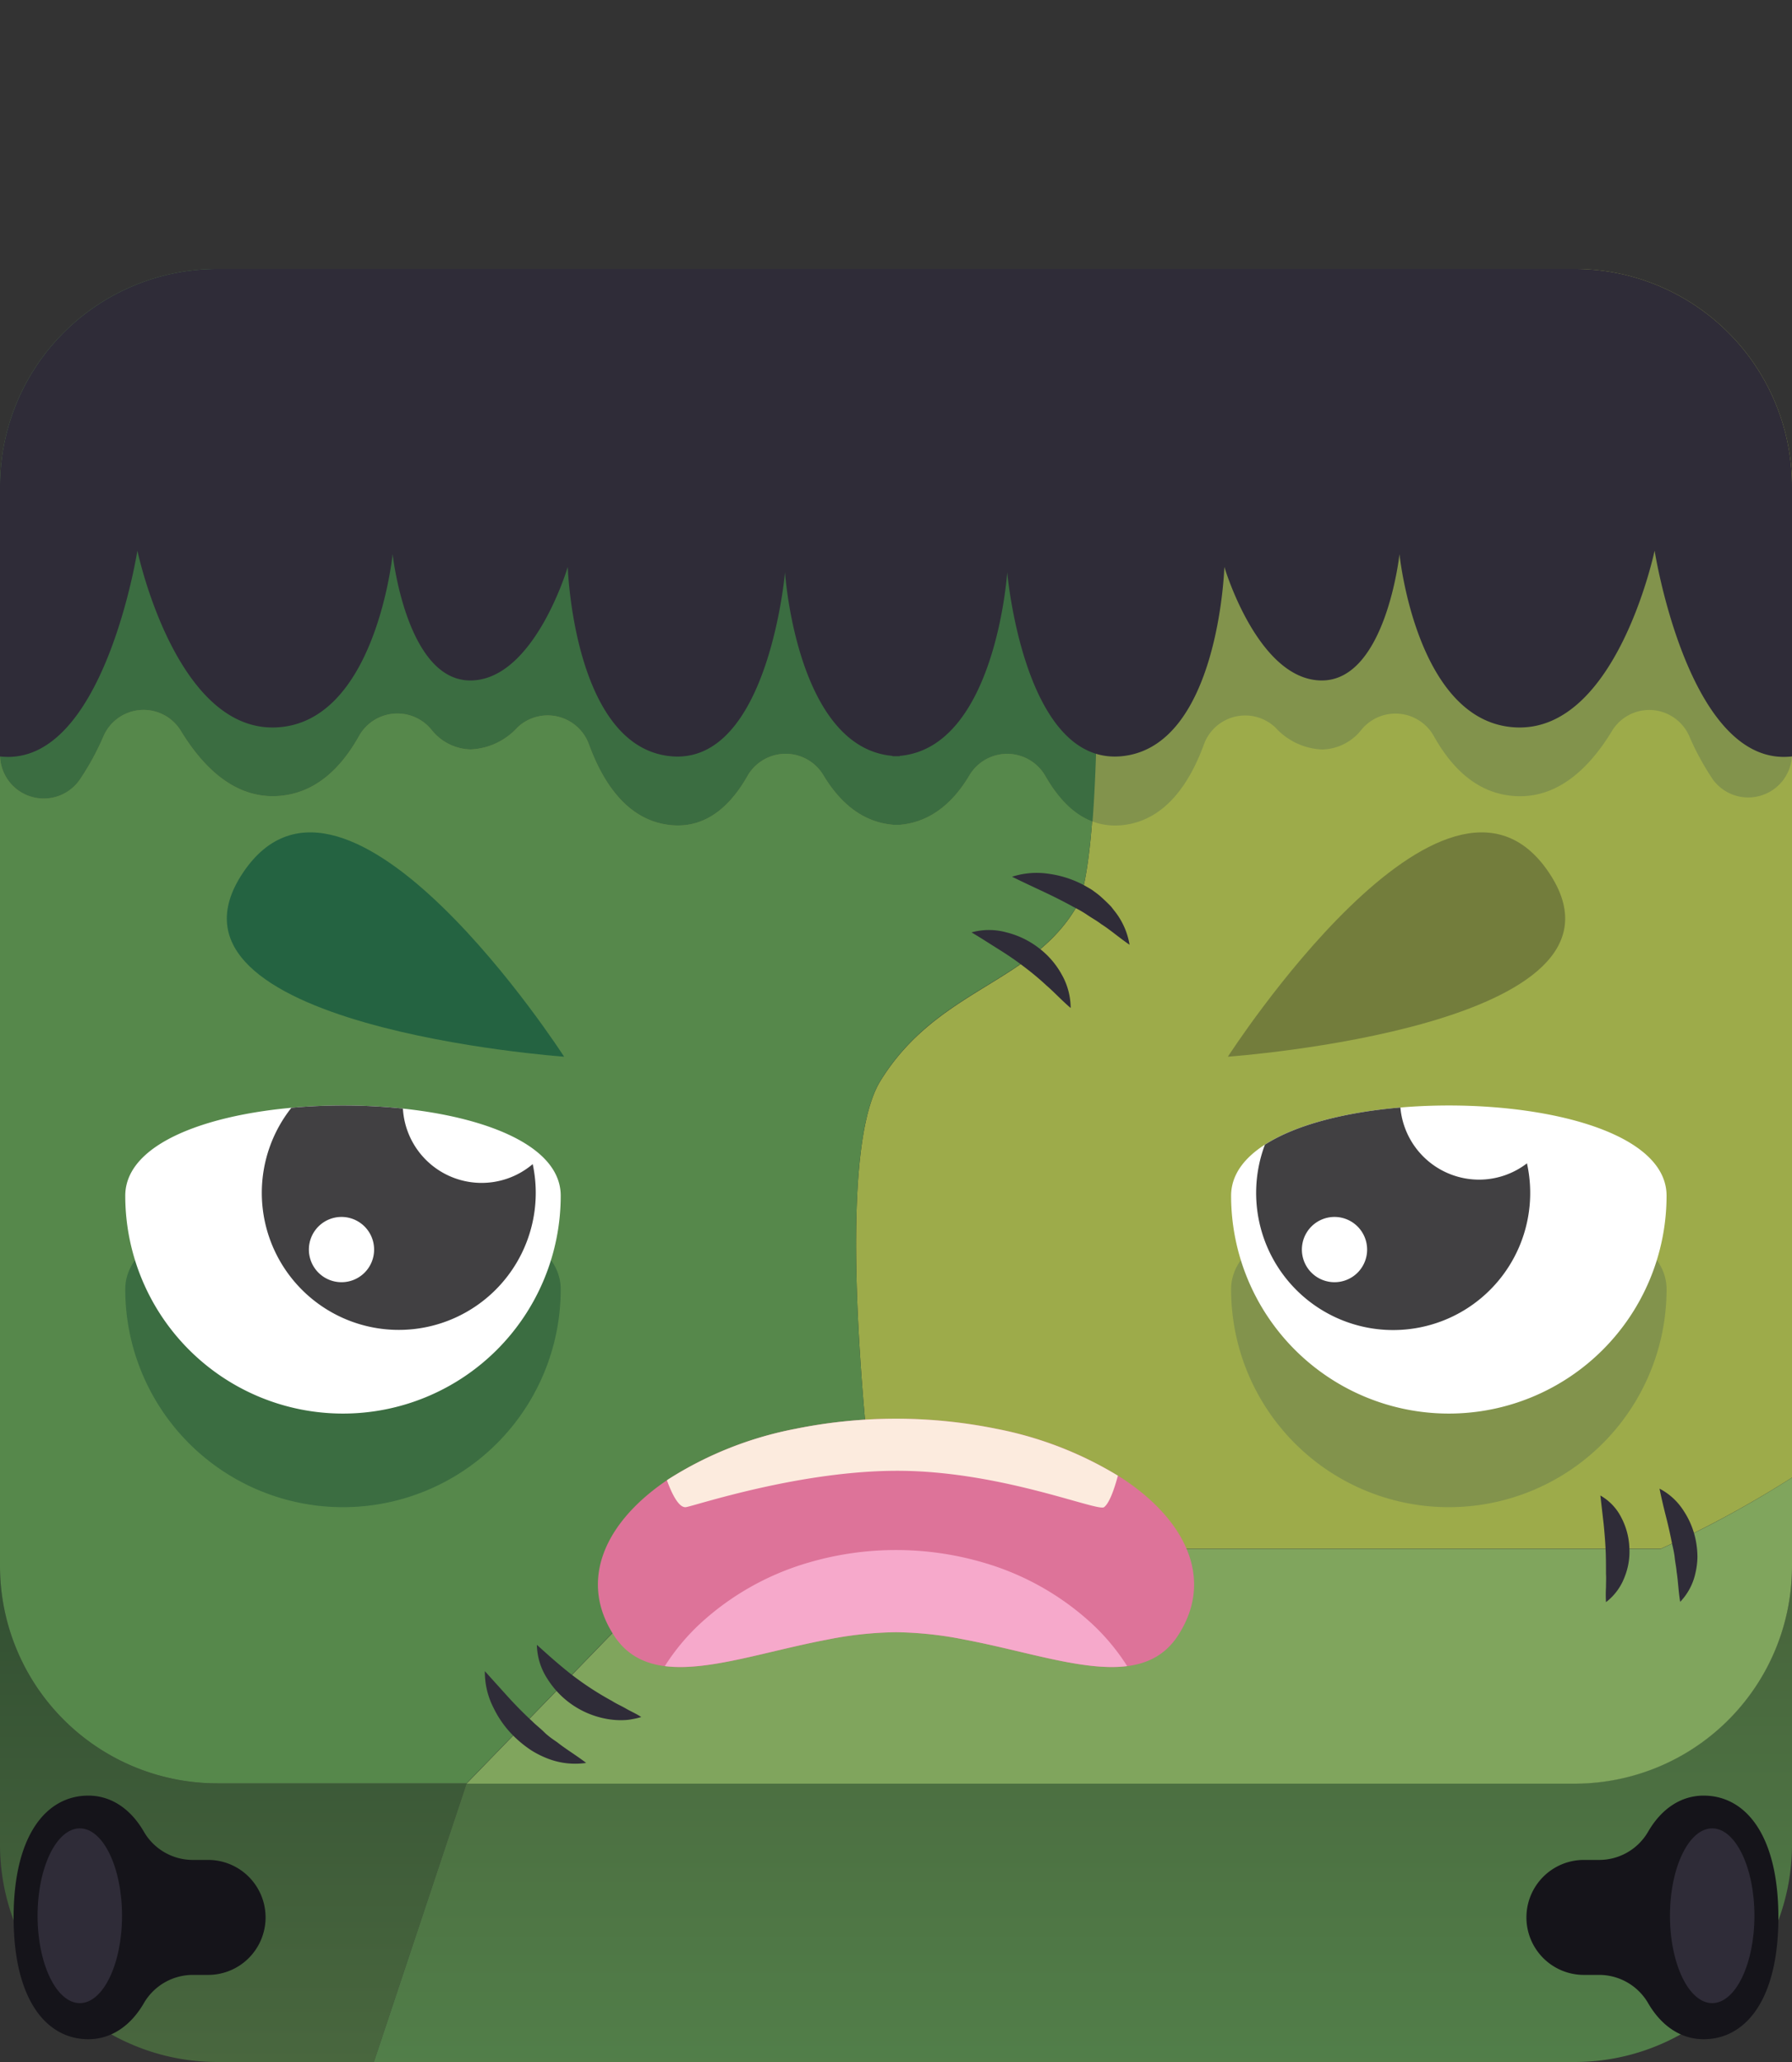
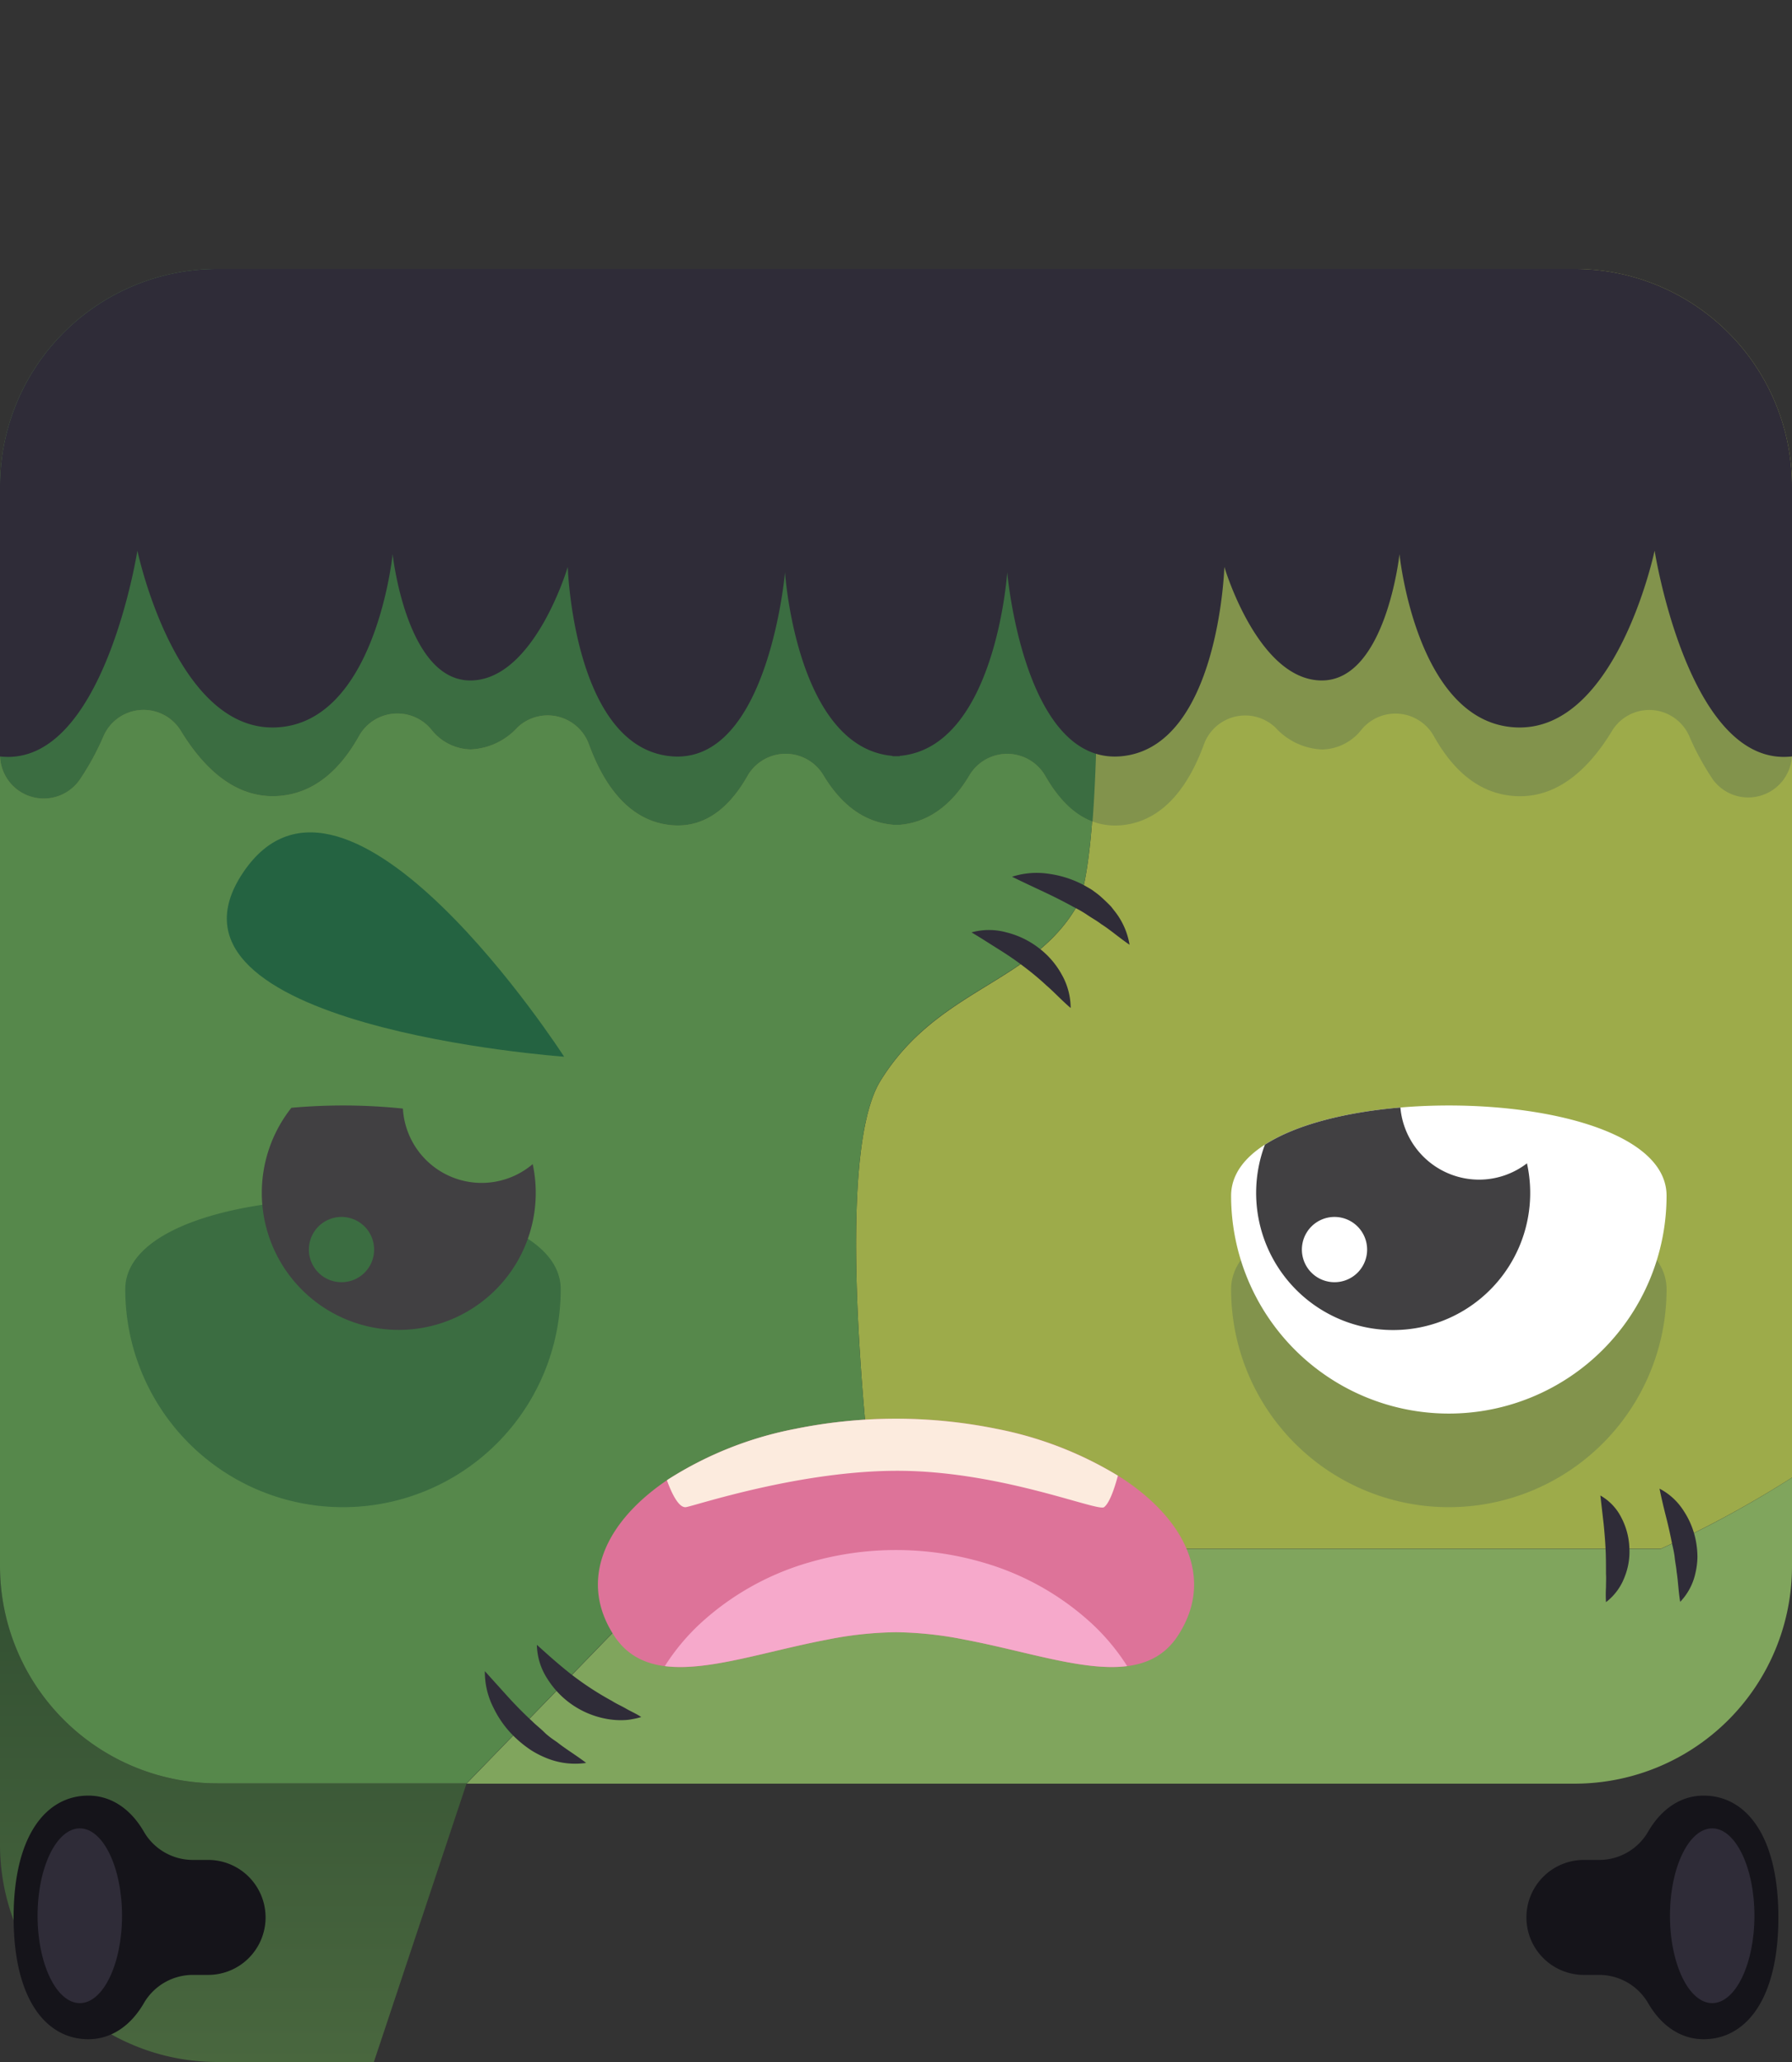
<svg xmlns="http://www.w3.org/2000/svg" id="Layer_1" data-name="Layer 1" viewBox="0 0 300 345">
  <rect x="0" y="0" width="300" height="345" fill="#333333" stroke="none" />
  <defs>
    <style>.cls-1{fill:url(#linear-gradient);}.cls-2{fill:url(#linear-gradient-2);}.cls-3{fill:#9dab4a;}.cls-4{fill:#80a55d;}.cls-5{fill:#56884b;}.cls-6{fill:#2f2c38;}.cls-7{fill:#15141a;}.cls-8{fill:#82934c;}.cls-9{fill:#3b6d41;}.cls-10{fill:#fff;}.cls-11{fill:#414042;}.cls-12{fill:#737d3c;}.cls-13{fill:#246341;}.cls-14{fill:#dd7399;}.cls-15{fill:#f6a9cb;}.cls-16{fill:#fcebde;}</style>
    <linearGradient id="linear-gradient" x1="39.06" y1="356.11" x2="39.06" y2="161.16" gradientUnits="userSpaceOnUse">
      <stop offset="0" stop-color="#4c6a40" />
      <stop offset="0.69" stop-color="#27442c" />
    </linearGradient>
    <linearGradient id="linear-gradient-2" x1="181.29" y1="356.11" x2="181.29" y2="161.16" gradientUnits="userSpaceOnUse">
      <stop offset="0" stop-color="#53824b" />
      <stop offset="0.69" stop-color="#425634" />
    </linearGradient>
  </defs>
  <g id="halloween">
    <path class="cls-1" d="M78.11,298.39H36.38A36.38,36.38,0,0,1,0,262v46.61A36.38,36.38,0,0,0,36.38,345H62.59l15.52-46.61Z" />
-     <path class="cls-2" d="M263.62,298.39H78.11L62.59,345h201A36.38,36.38,0,0,0,300,308.62V262A36.38,36.38,0,0,1,263.62,298.39Z" />
    <path class="cls-3" d="M180.15,151.86c-7.55,12.77-23.25,13.58-32.76,29-7.75,12.59-2.46,60.87-.24,78.26h130.9A177.35,177.35,0,0,0,300,247.22V81.38A36.38,36.38,0,0,0,263.62,45H182C183.58,80.75,185.48,142.85,180.15,151.86Z" />
    <path class="cls-4" d="M278.05,259.14H147.15c.5,3.93.85,6.29.85,6.29H110.11l-32,33H263.62A36.38,36.38,0,0,0,300,262V247.22A177.35,177.35,0,0,1,278.05,259.14Z" />
    <path class="cls-5" d="M182,45H36.38A36.38,36.38,0,0,0,0,81.38V262a36.38,36.38,0,0,0,36.38,36.38H78.11l32-33H148s-.35-2.36-.85-6.29c-2.22-17.39-7.51-65.67.24-78.26,9.51-15.44,25.21-16.25,32.76-29C185.48,142.85,183.58,80.75,182,45Z" />
    <path class="cls-6" d="M169.43,146.69a13.45,13.45,0,0,1,6.23-.48,17.5,17.5,0,0,1,6,2c.46.28.93.51,1.36.83s.87.63,1.28,1,.79.72,1.17,1.1c.19.19.38.37.56.57l.49.63a12.25,12.25,0,0,1,2.58,5.73c-1.79-1.22-3.18-2.46-4.75-3.46-.73-.56-1.55-1-2.28-1.5s-1.53-.95-2.34-1.36c-1.58-.87-3.2-1.69-4.9-2.49S171.33,147.63,169.43,146.69Z" />
    <path class="cls-6" d="M162.64,156a11,11,0,0,1,5.85,0,14.6,14.6,0,0,1,5.33,2.55,14,14,0,0,1,3.9,4.46,11.41,11.41,0,0,1,1.52,5.64c-1.54-1.31-2.7-2.6-4-3.72a47.11,47.11,0,0,0-3.82-3.19c-1.3-1-2.66-1.93-4.12-2.84S164.33,157,162.64,156Z" />
    <path class="cls-6" d="M277.82,249.07a10.5,10.5,0,0,1,4,3.65,13.87,13.87,0,0,1,2.07,5,14.91,14.91,0,0,1,.28,2.75,12.68,12.68,0,0,1-.34,2.74,10,10,0,0,1-2.55,4.8c-.31-1.87-.34-3.45-.59-5-.06-.77-.23-1.53-.31-2.28s-.23-1.48-.41-2.22c-.29-1.48-.62-3-1-4.5S278.19,250.89,277.82,249.07Z" />
    <path class="cls-6" d="M267.92,250.22a8.75,8.75,0,0,1,3.51,3.7,11.73,11.73,0,0,1,1.34,5,11.38,11.38,0,0,1-.85,5.07,9.45,9.45,0,0,1-3.06,4.07,21,21,0,0,1,0-2.49c0-.78.05-1.51,0-2.25,0-1.44,0-2.82-.07-4.19s-.18-2.75-.33-4.2Z" />
    <path class="cls-6" d="M81.17,279.61l4,4.43c1.28,1.4,2.58,2.71,3.92,3.94.64.65,1.37,1.19,2,1.82s1.42,1.18,2.19,1.7c1.48,1.18,3.12,2.13,4.85,3.46a12.7,12.7,0,0,1-6.31-.68A16,16,0,0,1,89,292.89a18.81,18.81,0,0,1-2.56-2,17.08,17.08,0,0,1-3.81-5.13A13.13,13.13,0,0,1,81.17,279.61Z" />
    <path class="cls-6" d="M89.88,275.2c1.49,1.35,2.82,2.54,4.17,3.66a50.51,50.51,0,0,0,8.4,5.73c.74.48,1.55.82,2.36,1.29s1.67.82,2.54,1.4a10.82,10.82,0,0,1-1.47.35,8.3,8.3,0,0,1-1.49.17,13,13,0,0,1-3-.24,14.8,14.8,0,0,1-9.75-6.67A10.74,10.74,0,0,1,89.88,275.2Z" />
    <path class="cls-7" d="M285.21,300.43c-3.72,0-7.06,2.12-9.35,6.13a9.47,9.47,0,0,1-8.28,4.63h-2.42a9.62,9.62,0,0,0-9.62,9.62h0a9.62,9.62,0,0,0,9.62,9.62h2.42a9.49,9.49,0,0,1,8.28,4.63c2.29,4,5.63,6.13,9.35,6.13,6.91,0,12.51-6.43,12.51-20.38S292.12,300.43,285.21,300.43Z" />
    <ellipse class="cls-6" cx="286.64" cy="320.53" rx="7.07" ry="14.62" />
    <path class="cls-7" d="M14.79,300.43c3.72,0,7.06,2.12,9.35,6.13a9.47,9.47,0,0,0,8.28,4.63h2.42a9.62,9.62,0,0,1,9.62,9.62h0a9.62,9.62,0,0,1-9.62,9.62H32.42a9.49,9.49,0,0,0-8.28,4.63c-2.29,4-5.63,6.13-9.35,6.13-6.91,0-12.51-6.43-12.51-20.38S7.88,300.43,14.79,300.43Z" />
    <ellipse class="cls-6" cx="13.36" cy="320.53" rx="7.07" ry="14.62" />
    <path class="cls-8" d="M279,215.72a36.45,36.45,0,1,1-72.9,0C206.13,195.58,279,195.58,279,215.72Z" />
    <path class="cls-9" d="M93.87,215.72a36.45,36.45,0,0,1-72.9,0C21,195.58,93.87,195.58,93.87,215.72Z" />
    <path class="cls-10" d="M279,200.06a36.45,36.45,0,1,1-72.9,0C206.13,179.93,279,179.93,279,200.06Z" />
-     <path class="cls-10" d="M93.87,200.06a36.45,36.45,0,0,1-72.9,0C21,179.93,93.87,179.93,93.87,200.06Z" />
    <path class="cls-11" d="M89.18,194.77a13.2,13.2,0,0,1-21.73-9.29,97,97,0,0,0-18.67-.13,22.93,22.93,0,1,0,40.4,9.42Zm-32,19.76a5.46,5.46,0,1,1,5.45-5.45A5.45,5.45,0,0,1,57.14,214.53Z" />
    <path class="cls-11" d="M247.61,197.37a13.23,13.23,0,0,1-13.17-12.07c-9.07.77-17.43,2.84-22.68,6.22a22.94,22.94,0,1,0,43.87,3.12A13.16,13.16,0,0,1,247.61,197.37Zm-24.2,17.16a5.46,5.46,0,1,1,5.46-5.45A5.45,5.45,0,0,1,223.41,214.53Z" />
-     <path class="cls-12" d="M205.56,176.8S242,120.22,259.31,146,205.56,176.8,205.56,176.8Z" />
    <path class="cls-13" d="M94.44,176.8S58,120.22,40.69,146,94.44,176.8,94.44,176.8Z" />
    <path class="cls-14" d="M188.06,247.47a60.91,60.91,0,0,0-21.14-8.39,84.56,84.56,0,0,0-33.84,0,60.91,60.91,0,0,0-21.14,8.39c-10.7,7.12-15.19,17-9.1,26.25,6.34,9.63,20.46,3.49,35.6.62A62,62,0,0,1,150,273.09a61.94,61.94,0,0,1,11.55,1.25c15.15,2.87,29.27,9,35.61-.62C203.25,264.46,198.76,254.59,188.06,247.47Z" />
    <path class="cls-15" d="M138.44,274.34A62,62,0,0,1,150,273.09a61.94,61.94,0,0,1,11.55,1.25c10.21,1.93,19.94,5.34,27.15,4.42a36.13,36.13,0,0,0-5.8-7,45.47,45.47,0,0,0-18.27-10.32,52,52,0,0,0-29.26,0,45.47,45.47,0,0,0-18.27,10.32,36.13,36.13,0,0,0-5.8,7C118.51,279.68,128.24,276.27,138.44,274.34Z" />
    <path class="cls-16" d="M166.92,239.08a84.56,84.56,0,0,0-33.84,0,60.91,60.91,0,0,0-21.14,8.39l-.29.2c.85,2.35,2,4.59,3.14,4.5s19.36-6.3,36.3-6.08,32.68,6.86,33.74,6.08c.86-.64,1.67-2.86,2.32-5.27A61.7,61.7,0,0,0,166.92,239.08Z" />
    <path class="cls-8" d="M256.29,56.49H43.71A43.71,43.71,0,0,0,0,100.2v26.07a7.33,7.33,0,0,0,13.35,4.19,44,44,0,0,0,4-7.33,7.31,7.31,0,0,1,12.93-.84c3.66,6,8.85,11.16,15.86,10.91,6.57-.23,11-4.73,14-10.12a7.36,7.36,0,0,1,12.08-1,8.6,8.6,0,0,0,6.57,3.31,11.2,11.2,0,0,0,7.82-3.66,7.35,7.35,0,0,1,12,2.86c2.46,6.69,6.65,12.81,13.77,13.47,5.79.54,9.88-3.18,12.74-8.2a7.36,7.36,0,0,1,12.75-.11c2.65,4.39,6.38,7.79,11.6,8.24V138c.21,0,.4,0,.6,0s.39,0,.6,0V138c5.22-.45,9-3.85,11.6-8.24a7.36,7.36,0,0,1,12.75.11c2.86,5,7,8.74,12.74,8.2,7.12-.66,11.31-6.78,13.77-13.47a7.35,7.35,0,0,1,12-2.86,11.2,11.2,0,0,0,7.82,3.66,8.6,8.6,0,0,0,6.57-3.31,7.36,7.36,0,0,1,12.08,1c3,5.39,7.4,9.89,14,10.12,7,.25,12.2-4.87,15.86-10.91a7.31,7.31,0,0,1,12.93.84,44,44,0,0,0,4,7.33A7.33,7.33,0,0,0,300,126.27V100.2A43.71,43.71,0,0,0,256.29,56.49Z" />
    <path class="cls-9" d="M13.35,130.46a44,44,0,0,0,4-7.33,7.31,7.31,0,0,1,12.93-.84c3.66,6,8.85,11.16,15.86,10.91,6.57-.23,11-4.73,14-10.12a7.36,7.36,0,0,1,12.08-1,8.6,8.6,0,0,0,6.57,3.31,11.2,11.2,0,0,0,7.82-3.66,7.35,7.35,0,0,1,12,2.86c2.46,6.69,6.65,12.81,13.77,13.47,5.79.54,9.88-3.18,12.74-8.2a7.36,7.36,0,0,1,12.75-.11c2.65,4.39,6.38,7.79,11.6,8.24V138c.21,0,.4,0,.6,0s.39,0,.6,0V138c5.22-.45,9-3.85,11.6-8.24a7.36,7.36,0,0,1,12.75.11c2,3.48,4.56,6.34,7.88,7.58,1.53-19.72.69-54.32-.35-80.91H43.71A43.71,43.71,0,0,0,0,100.2v26.07A7.33,7.33,0,0,0,13.35,130.46Z" />
    <path class="cls-6" d="M263.62,45H36.38A36.38,36.38,0,0,0,0,81.38v45.18c17.29,2,23-34.43,23-34.43s6.34,30.19,23.12,29.58,19.61-29,19.61-29,2.29,21.14,13,21.14,16.32-19,16.32-19S96,125,112.31,126.53s19.11-30.78,19.11-30.78,1.91,29.31,18,30.72v.06c.21,0,.4,0,.6,0s.39,0,.6,0v-.06c16.07-1.41,18-30.72,18-30.72s2.79,32.3,19.11,30.78,17.24-31.68,17.24-31.68,5.6,19,16.32,19,13-21.14,13-21.14,2.83,28.38,19.61,29S277,92.13,277,92.13s5.72,36.44,23,34.43V81.38A36.38,36.38,0,0,0,263.62,45Z" />
  </g>
</svg>